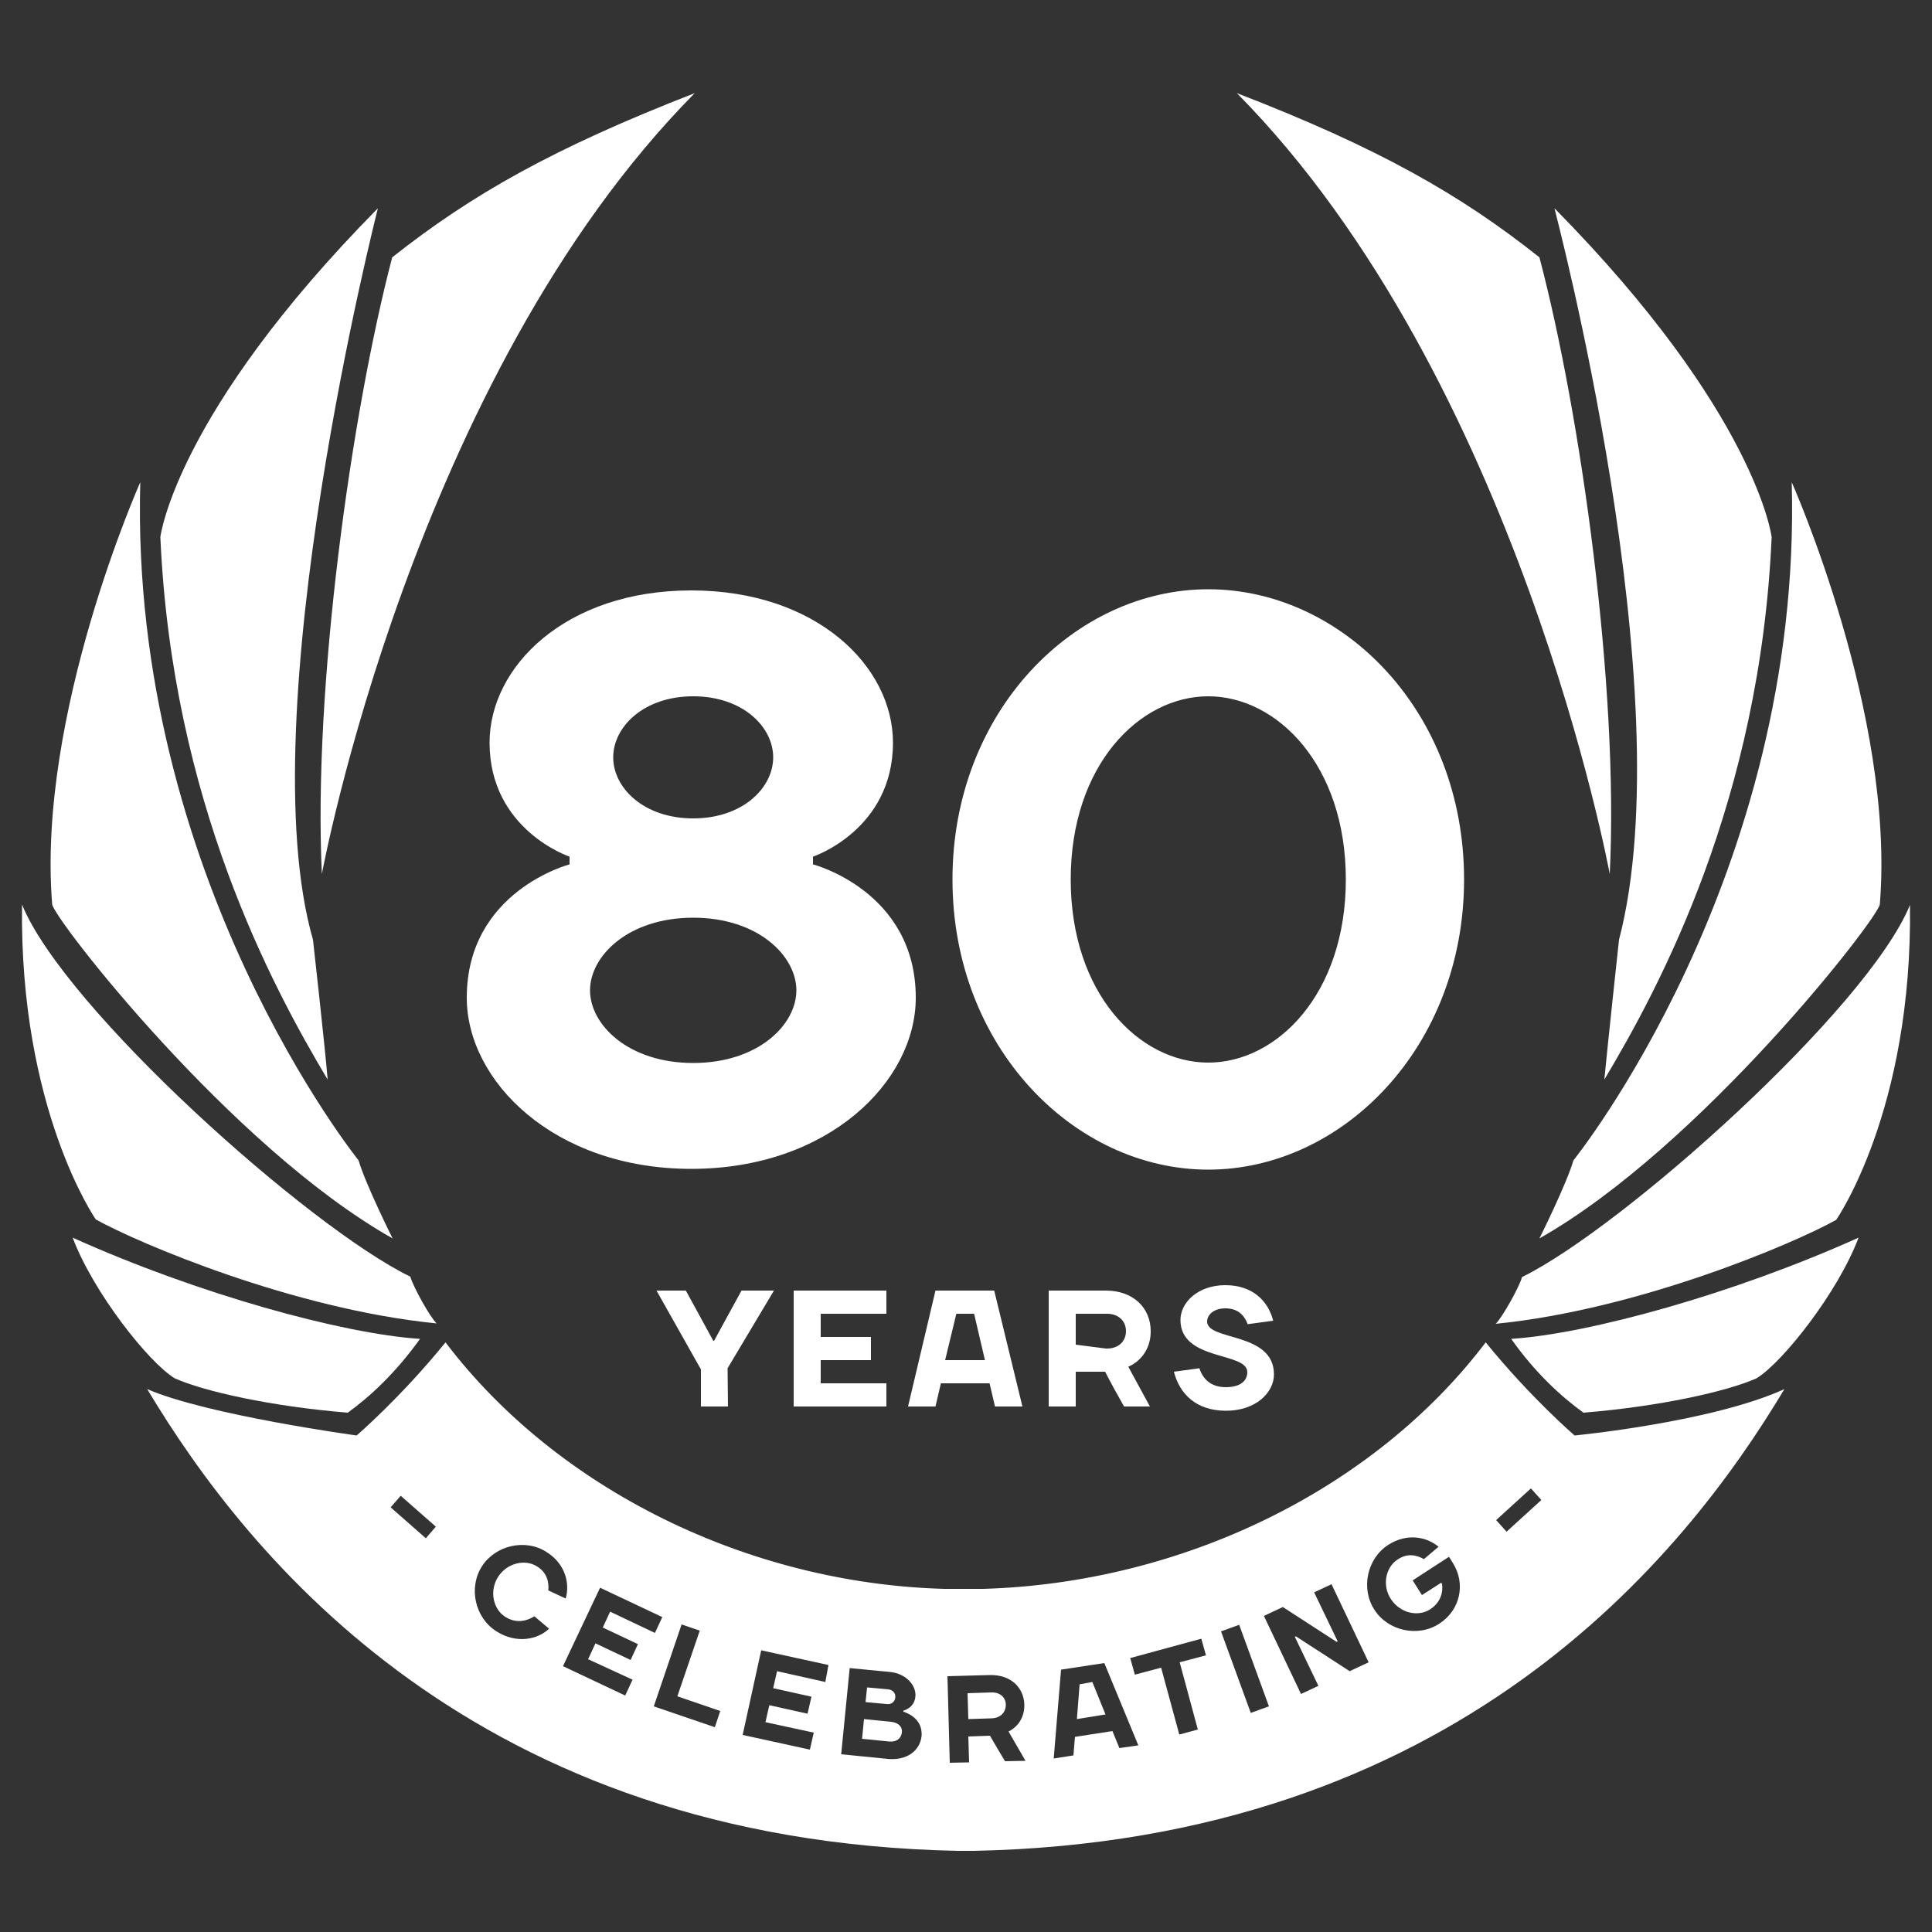
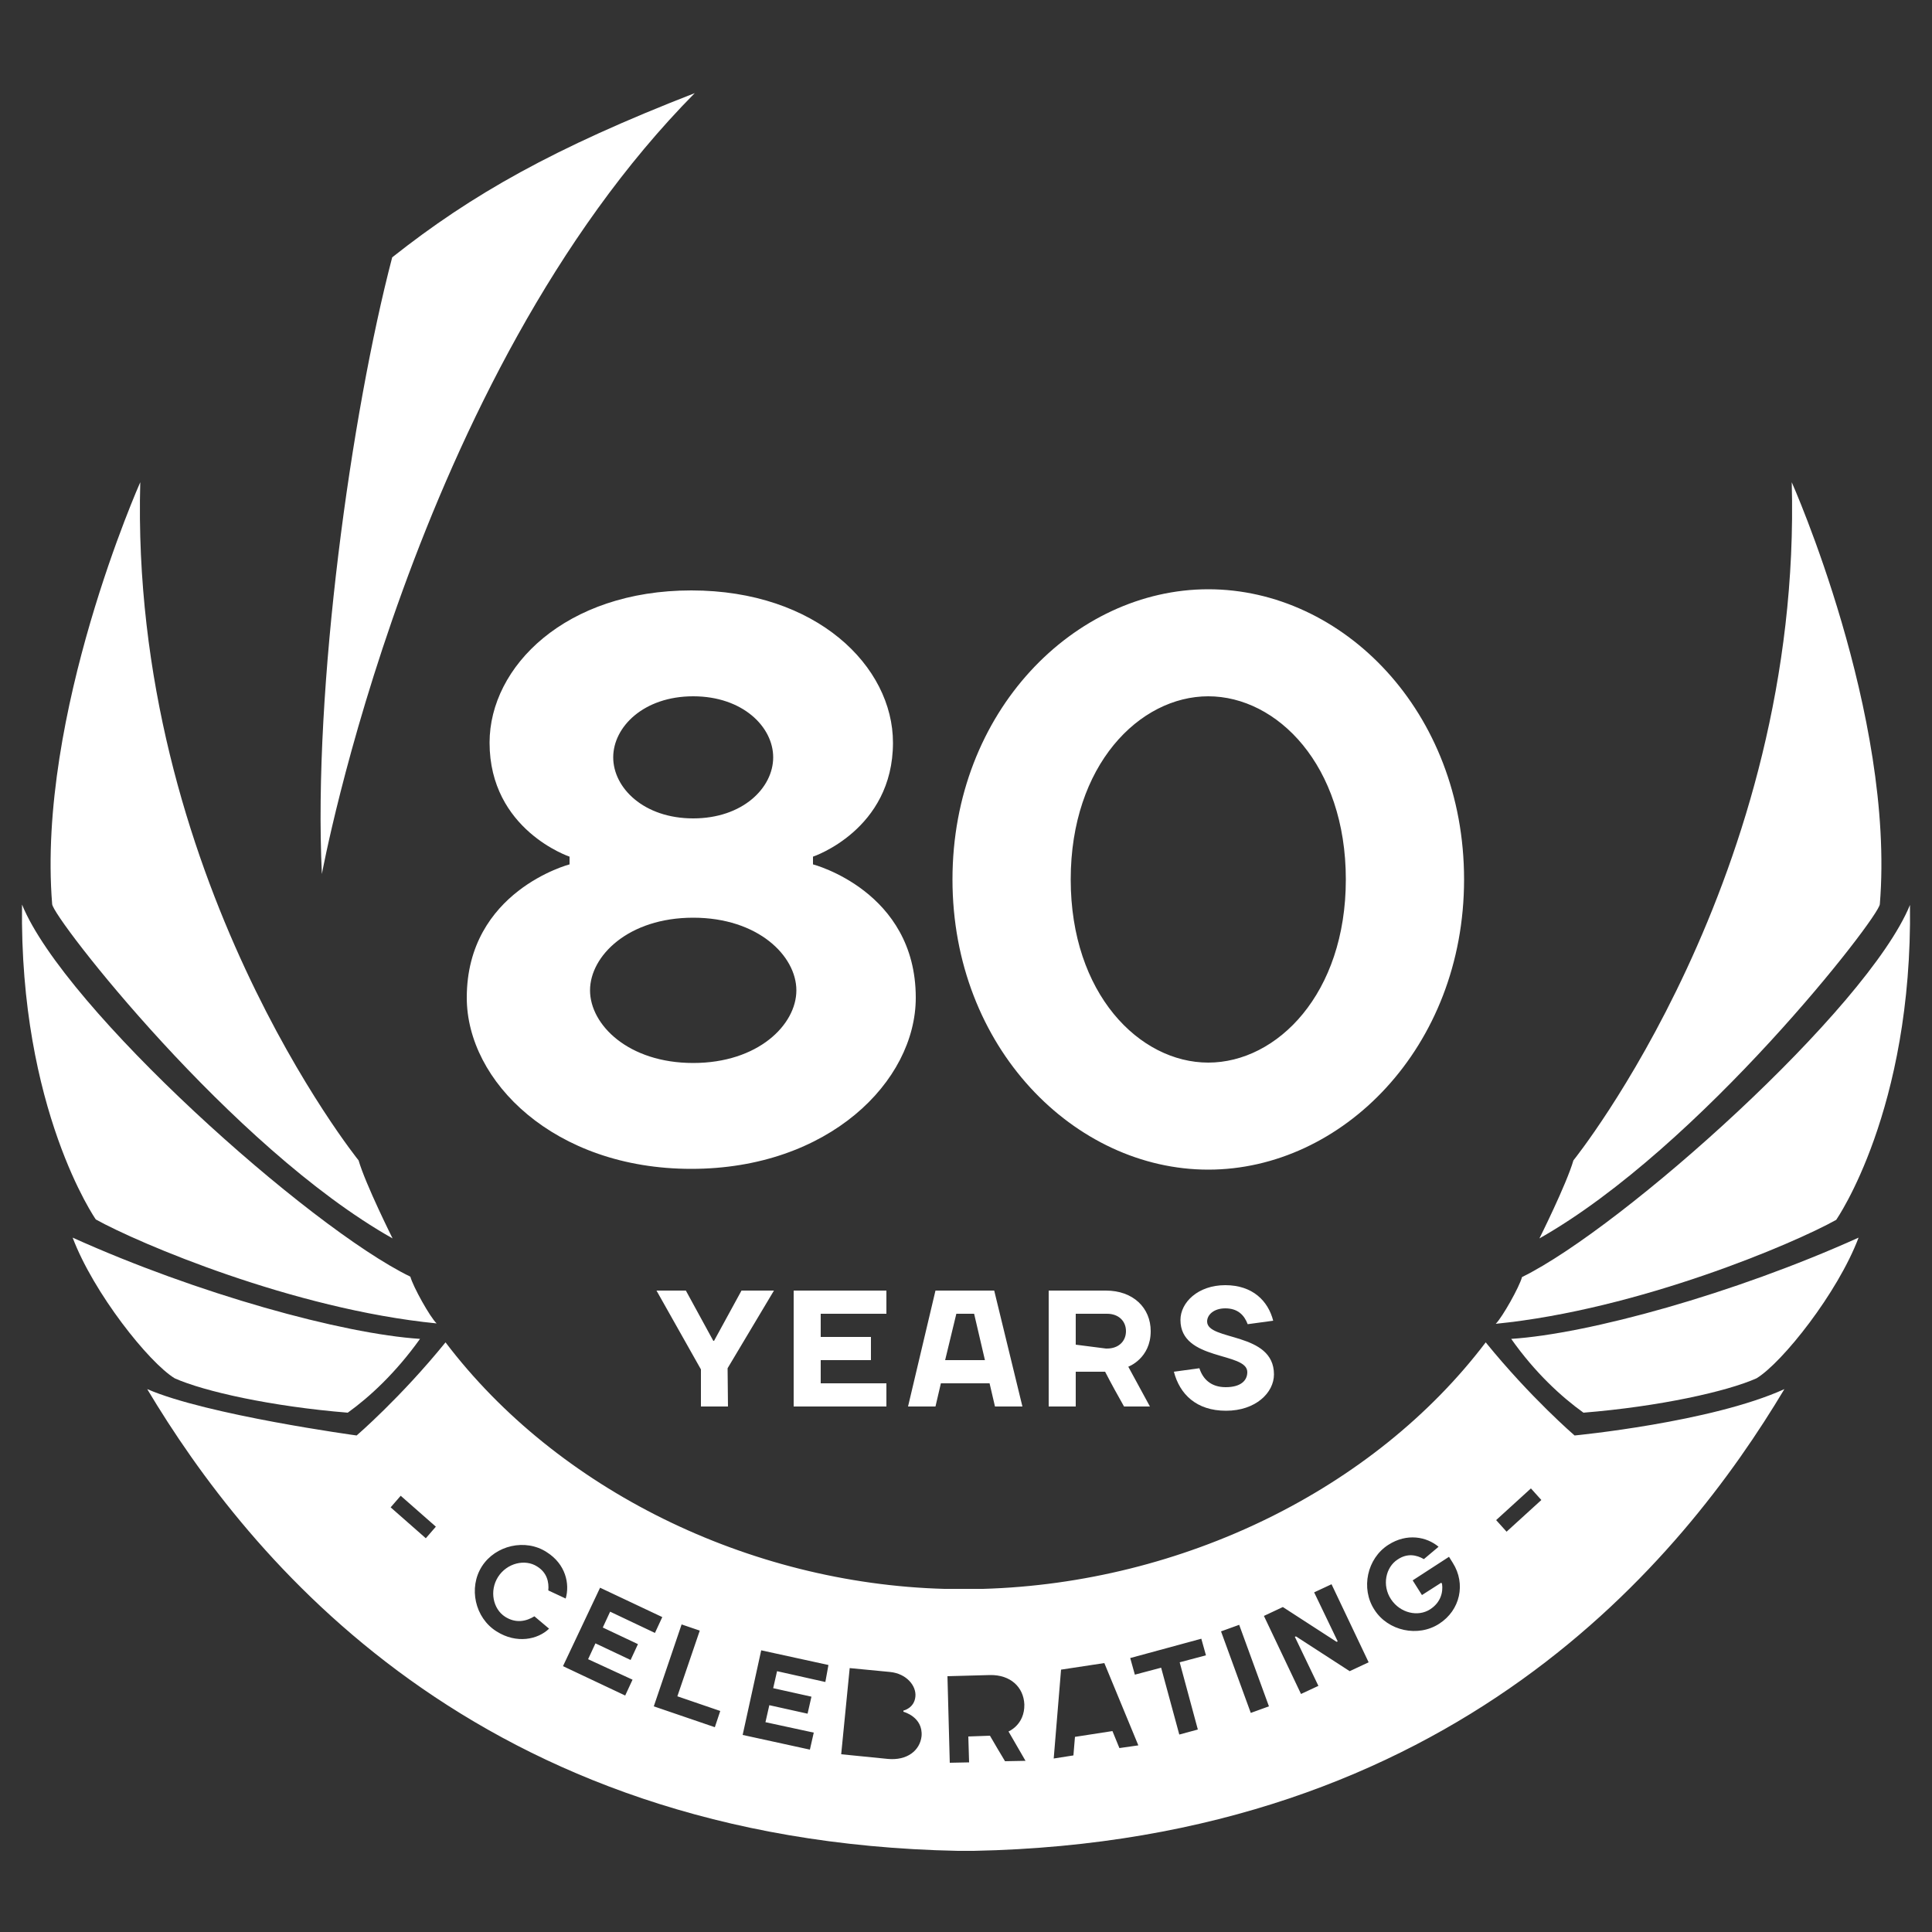
<svg xmlns="http://www.w3.org/2000/svg" id="Layer_1" x="0px" y="0px" viewBox="0 0 500 500" style="enable-background:new 0 0 500 500;" xml:space="preserve">
  <rect x="0" y="0" width="500" height="500" fill="#333333" stroke="none" />
  <style type="text/css"> .st0{fill:#FFFFFF;} </style>
  <path class="st0" d="M108.7,346.5c-20-1.3-57.5-11.6-89.9-26.2c5.4,14.3,19.7,32.3,26.4,36.4c7.6,3.4,25.1,7.3,44.8,8.9 C95.7,361.5,102.4,355.3,108.7,346.5L108.7,346.5z M391.1,346.5c20-1.3,57.5-11.6,89.9-26.2c-5.4,14.3-19.7,32.3-26.4,36.4 c-7.6,3.4-25.1,7.3-44.8,8.9C404.1,361.5,397.3,355.3,391.1,346.5L391.1,346.5z M113,342.5c-1.7-1.6-6.1-9.5-6.8-12.1 C80,317.7,16.7,261.1,5.7,234.1c-0.7,53.1,19.1,81.5,19.1,81.5C35.8,321.7,75.8,338.8,113,342.5L113,342.5z" />
  <path class="st0" d="M101.6,320.5c0,0-7-14-8.8-20.2c0,0-59.3-73.5-56.5-175.5c0,0-26.8,60.1-22.8,109.2 C13.7,237.5,59.9,297,101.6,320.5z" />
-   <path class="st0" d="M81,243.2C64.3,185.1,97.8,53.9,97.8,53.9C45.3,107.1,41.5,139,41.5,139c3,68.1,28.9,116.3,43.3,140.4 C84.1,270.9,81,243.2,81,243.2z" />
  <path class="st0" d="M83.3,226.2c0,0,23.6-128.4,96.5-202.1c-36.5,14.2-57.7,26.2-78.3,42.5C90.9,107.1,81,178,83.3,226.2 L83.3,226.2z M393.9,330.5c-0.7,2.6-5.1,10.4-6.8,12.1c37.1-3.7,77.2-20.8,88.1-26.9c0,0,19.8-28.3,19.1-81.5 C483.3,261.1,420,317.7,393.9,330.5z" />
  <path class="st0" d="M407.2,300.3c-1.8,6.2-8.8,20.2-8.8,20.2c41.7-23.6,87.9-83.1,88.1-86.5c4-49.1-22.8-109.2-22.8-109.2 C466.5,226.8,407.2,300.3,407.2,300.3z" />
-   <path class="st0" d="M419,243.2c0,0-3,27.7-3.8,36.2c14.4-24.1,40.3-72.3,43.3-140.4c0,0-3.8-31.9-56.2-85.1 C402.2,53.9,435.7,179.4,419,243.2z" />
-   <path class="st0" d="M398.4,66.6c-20.5-16.3-41.8-28.4-78.3-42.5c72.9,73.8,96.5,202.1,96.5,202.1C419,178,409.1,107.1,398.4,66.6 L398.4,66.6z M279.4,435.9l-0.7,9l7.4-1.2l-3.4-8.4L279.4,435.9z M230.6,445.6l-7-0.7l-0.5,5.1l7,0.7c1.9,0.2,3.1-0.8,3.3-2.3 S232.5,445.8,230.6,445.6L230.6,445.6z M231.7,439.3c0.1-1.1-0.6-2-1.9-2.1l-5.4-0.5l-0.4,3.8l5.4,0.5 C230.7,441.2,231.6,440.4,231.7,439.3L231.7,439.3z M256.5,438l-6.1,0.2l0.2,6.7l6.1-0.2c2.2-0.1,3.6-1.5,3.6-3.5 S258.7,437.9,256.5,438z" />
  <path class="st0" d="M407.5,371.5c0,0-11.4-9.8-23-24.1c-28.9,38.1-78.5,62.3-130.1,63.8v0c-1.4,0-7.7,0-10,0v0 c-50.7-1.4-100.2-25.7-129.1-63.8c-11.6,14.3-23,24.1-23,24.1s-38.8-5.3-54.2-12c26.2,43.8,85.2,117,209.8,119.5h4.1 c124.6-2.5,183.6-75.7,209.8-119.5C442.9,368.1,407.5,371.5,407.5,371.5L407.5,371.5z M110.2,398.1l-9.1-8l2.6-3l9.1,8L110.2,398.1z M128.5,422.2c-5.6-3.5-7.3-11.3-3.8-16.8c3.5-5.5,11.3-7.3,16.8-3.7c4.9,3.1,6,8.2,4.9,12l-4.5-2.1c0.2-2.1-0.3-4.6-2.9-6.2 c-3.1-2-7.8-0.9-10.1,2.7c-2.3,3.6-1.3,8.3,1.8,10.3c2.8,1.8,5.5,1.2,7.6-0.1l3.8,3.2C139.2,424.3,133.7,425.5,128.5,422.2 L128.5,422.2z M163.7,434.7l-1.9,4.1l-16.1-7.6l9.6-20.3l16.1,7.6l-1.9,4.1l-11.6-5.5l-1.9,4.1l9.1,4.3l-1.9,4.1l-9.1-4.3l-1.9,4.1 L163.7,434.7L163.7,434.7z M185,447l-15.8-5.4l7.2-21.2l4.7,1.6l-5.8,17l11.1,3.8L185,447z M213.6,435.3l-12.5-2.8l-1,4.4l9.9,2.2 l-1,4.4l-9.9-2.2l-1,4.4l12.5,2.7l-1,4.4l-17.4-3.8l4.8-21.9l17.4,3.8L213.6,435.3L213.6,435.3z M238.5,449.3 c-0.4,3.7-3.7,6.4-8.8,5.9l-12-1.2l2.2-22.3l10.4,1c4.3,0.4,6.9,3.6,6.6,6.4c-0.3,3-3.1,3.6-3.1,3.6l0,0.3 C233.8,443,238.9,444.3,238.5,449.3z M260.1,455.8c-1.3-2.2-2.6-4.3-3.9-6.6l-5.6,0.2l0.2,6.7l-5,0.1l-0.6-22.4l11-0.3 c5.3-0.1,8.7,3.1,8.9,7.6c0.1,5.3-4.1,7-4.1,7l4.4,7.6L260.1,455.8L260.1,455.8z M289.7,452.4l-1.8-4.4l-9.7,1.5l-0.4,4.8l-5.1,0.8 l1.9-23l11.2-1.7l8.8,21.3L289.7,452.4L289.7,452.4z M310,447.6l-4.8,1.3l-4.7-17.3l-6.8,1.8l-1.2-4.3l18.4-5l1.2,4.3l-6.8,1.8 L310,447.6L310,447.6z M323.7,443.3l-7.7-21.1l4.7-1.7l7.7,21.1L323.7,443.3z M349.3,432.5l-13.9-9l-0.3,0.1l6.1,12.7l-4.5,2.1 l-9.6-20.2l4.9-2.3l13.9,9l0.3-0.1l-6.1-12.7l4.5-2.1l9.6,20.2L349.3,432.5z M372.5,420.2c-5.5,3.6-13.3,1.9-16.8-3.6 c-3.6-5.5-1.9-13.3,3.6-16.8c4.8-3.1,9.9-2.1,13,0.5l-3.8,3.2c-1.9-1.1-4.3-1.6-6.8,0.1c-3.1,2-4.1,6.7-1.7,10.3s7,4.6,10.1,2.6 c2.8-1.8,3.4-4.5,3.1-6.6l-0.2-0.3l-5,3.2l-2.4-3.8l9.4-6.1l1,1.6C379.4,409.9,377.9,416.7,372.5,420.2L372.5,420.2z M389.9,396.4 l-2.7-3l9-8.2l2.7,3L389.9,396.4z" />
  <g>
    <path class="st0" d="M188.4,364h-7v-9.6L169.9,334h7.6l7.1,13h0.2l7.1-13h8.4l-12,20.1L188.4,364L188.4,364L188.4,364z M229.4,358 v6h-24v-30h24v6h-17v6h13v6h-13v6L229.4,358L229.4,358L229.4,358z M242.1,334h15.2l7.3,30h-7.1l-1.4-6h-12.6l-1.4,6h-7.1L242.1,334 L242.1,334z M244.6,352h10.3l-2.8-12h-4.6L244.6,352z M278.4,355v9h-7v-30h14.8c7.1,0,11.6,4.5,11.6,10.5c0,7.1-5.8,9.2-5.8,9.2 l5.6,10.3h-6.7c-1.7-3-3.3-5.9-4.9-9L278.4,355L278.4,355L278.4,355z M286.5,349c3,0,4.9-1.9,4.9-4.5c0-2.6-1.9-4.5-4.9-4.5h-8.1v8 l7.8,1L286.5,349z M305.5,341.6c0-4.5,4.5-9,11.6-9s11.1,4.1,12.4,9.2l-6.6,0.9c-0.9-2.4-2.6-4.1-5.8-4.1c-3,0-4.7,1.7-4.7,3.4 c0,5.1,17.3,2.6,17.3,13.7c0,4.7-4.7,9.4-12.4,9.4c-7.7,0-12-4.3-13.5-10.1l6.6-0.9c0.9,2.8,3,4.9,6.8,4.9c3.9,0,5.6-1.7,5.6-3.9 C322.8,349.8,305.5,352.3,305.5,341.6L305.5,341.6z" />
  </g>
  <g>
    <path class="st0" d="M120.8,258.2c0-27.6,26.6-34.5,26.6-34.5v-2c0,0-20.7-6.9-20.7-29.5c0-19.7,19.7-39.4,52.2-39.4 s52.2,19.7,52.2,39.4c0,22.6-20.7,29.5-20.7,29.5v2c0,0,26.6,6.9,26.6,34.5c0,21.7-22.6,44.3-58.1,44.3S120.8,279.8,120.8,258.2 L120.8,258.2z M206.1,256.3c0-8.9-9.9-18.8-26.7-18.8s-26.7,9.9-26.7,18.8c0,8.9,9.9,18.8,26.7,18.8S206.1,265.2,206.1,256.3z M200.1,196c0-7.9-7.9-15.8-20.7-15.8c-12.8,0-20.7,7.9-20.7,15.8c0,7.9,7.9,15.8,20.7,15.8C192.2,211.8,200.1,203.9,200.1,196z M312.7,302.7c-34.6,0-66.2-31.6-66.2-75.1s31.6-75.1,66.2-75.1c34.8,0,66.2,31.6,66.2,75.1S347.3,302.7,312.7,302.7z M312.7,275 c17.8,0,35.6-17.8,35.6-47.4s-17.8-47.4-35.6-47.4c-17.8,0-35.6,17.8-35.6,47.4S294.9,275,312.7,275L312.7,275z" />
  </g>
</svg>